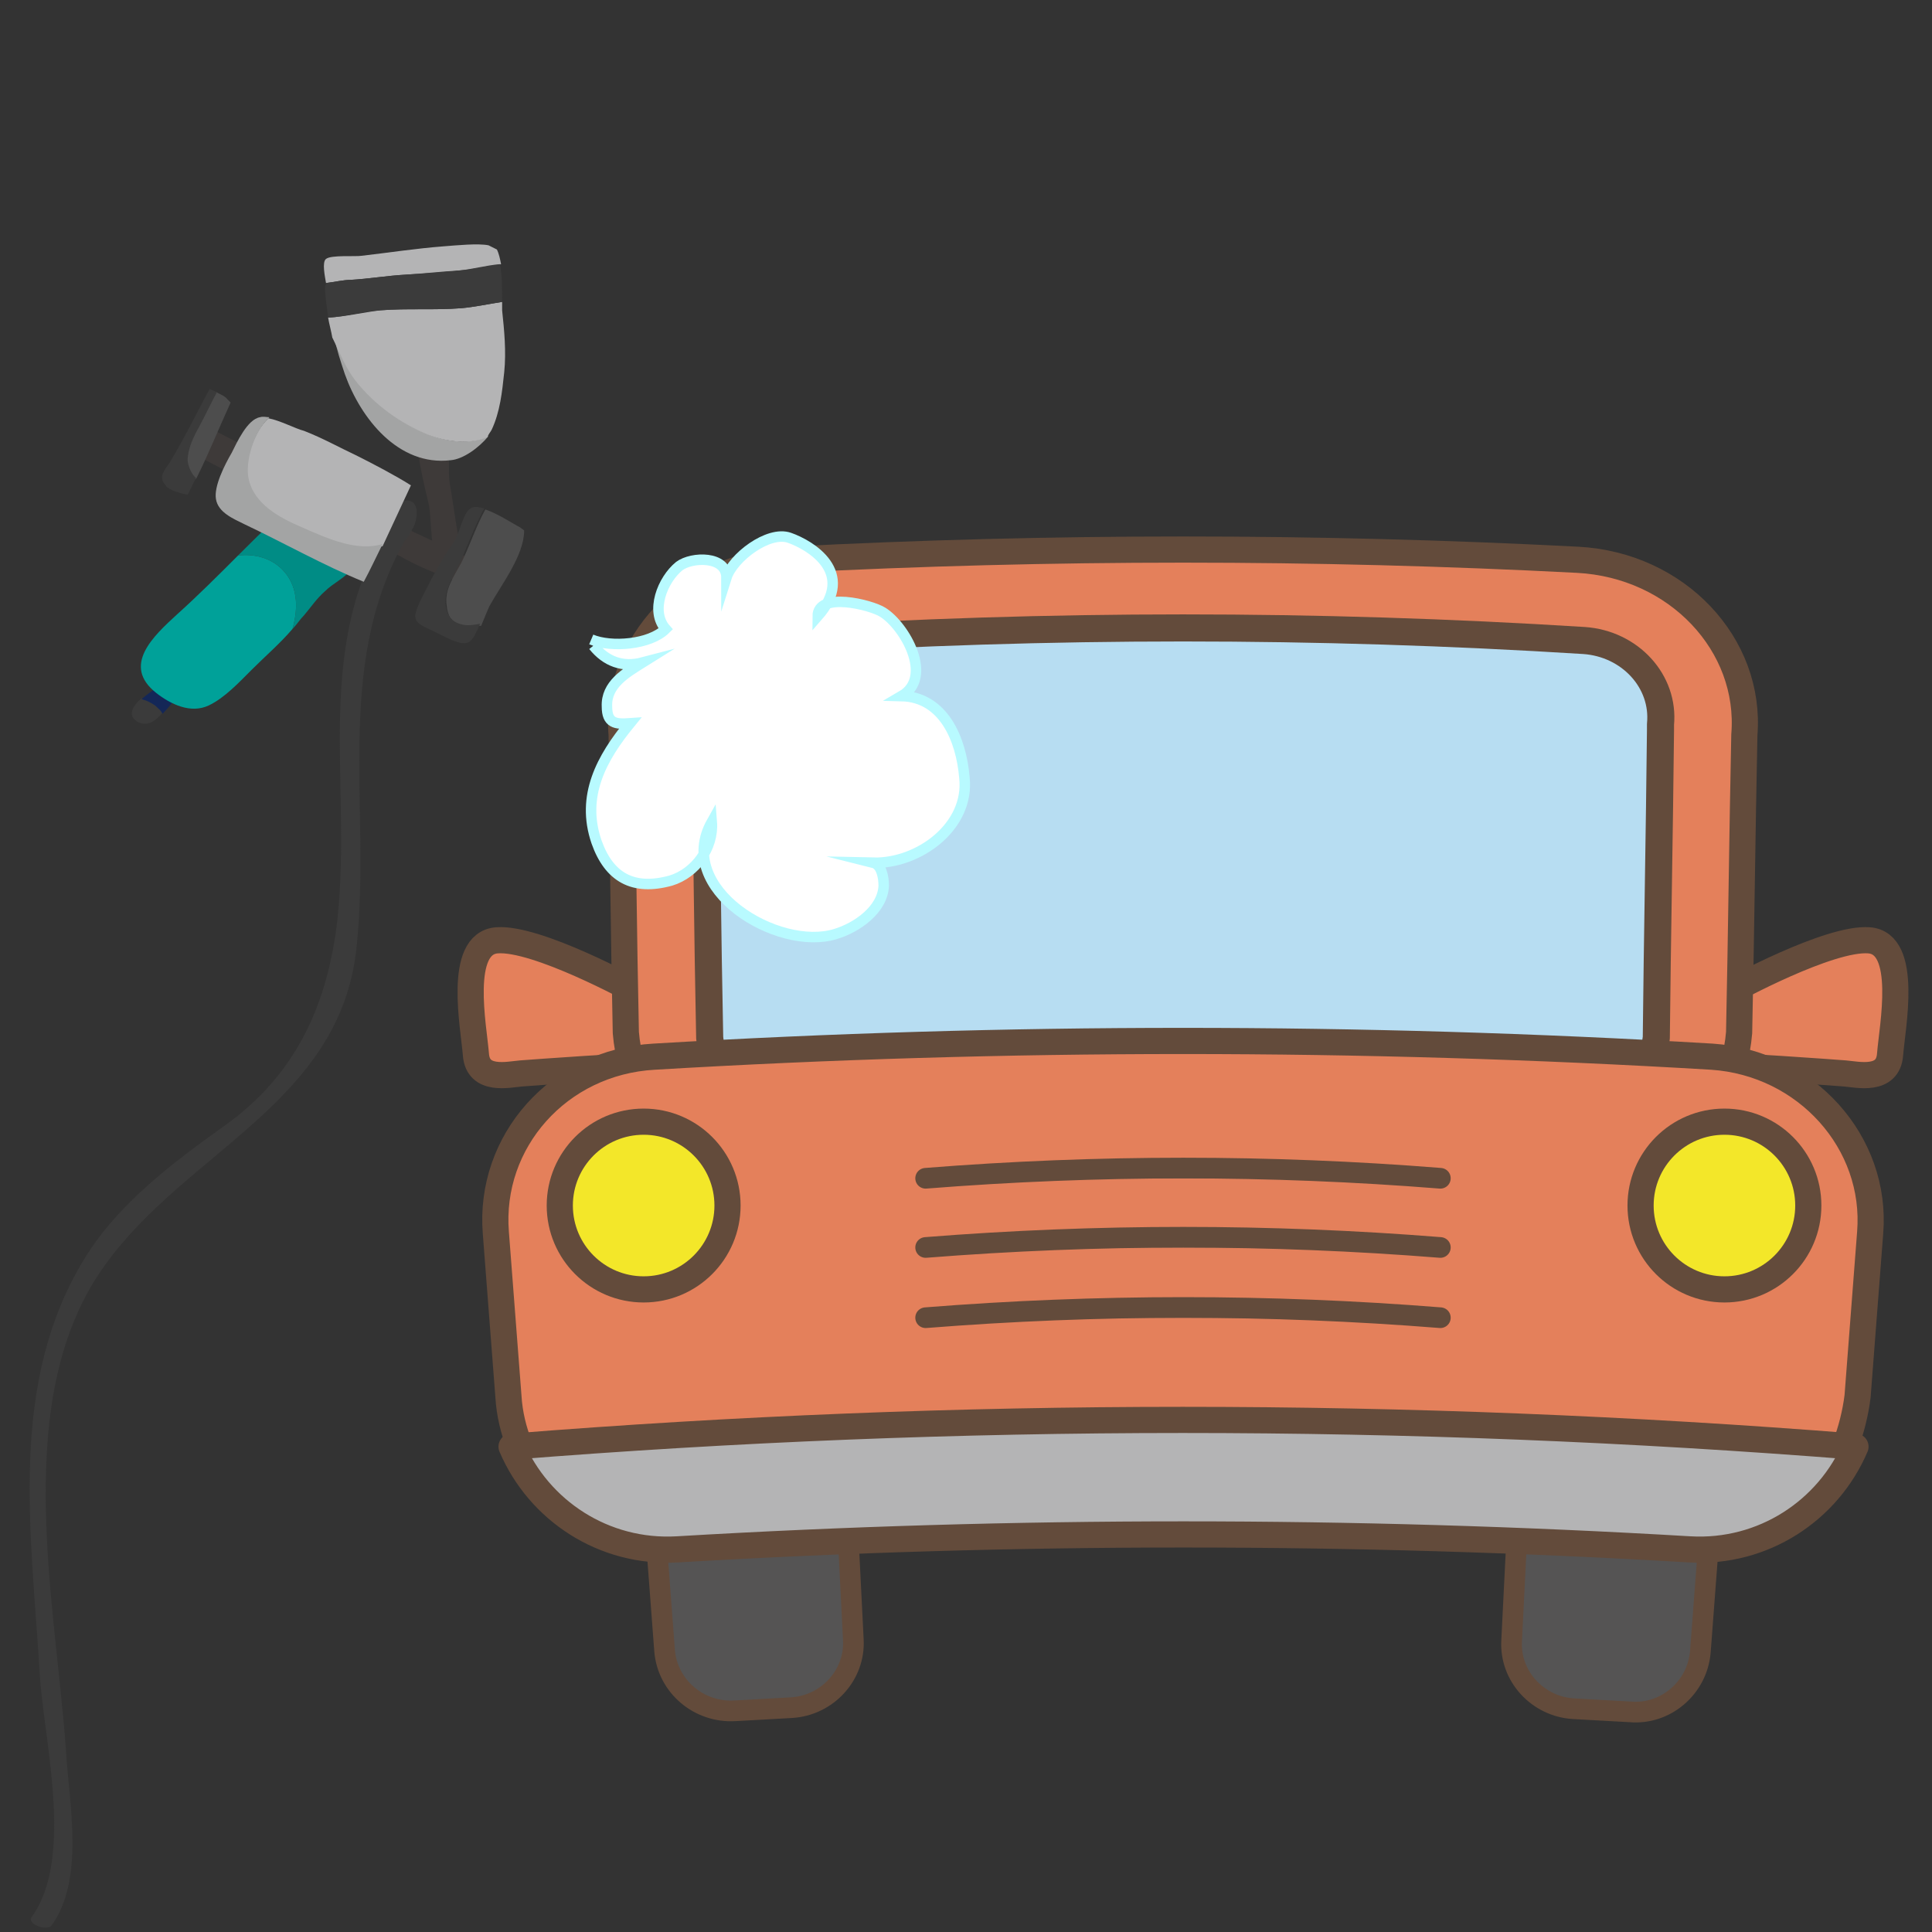
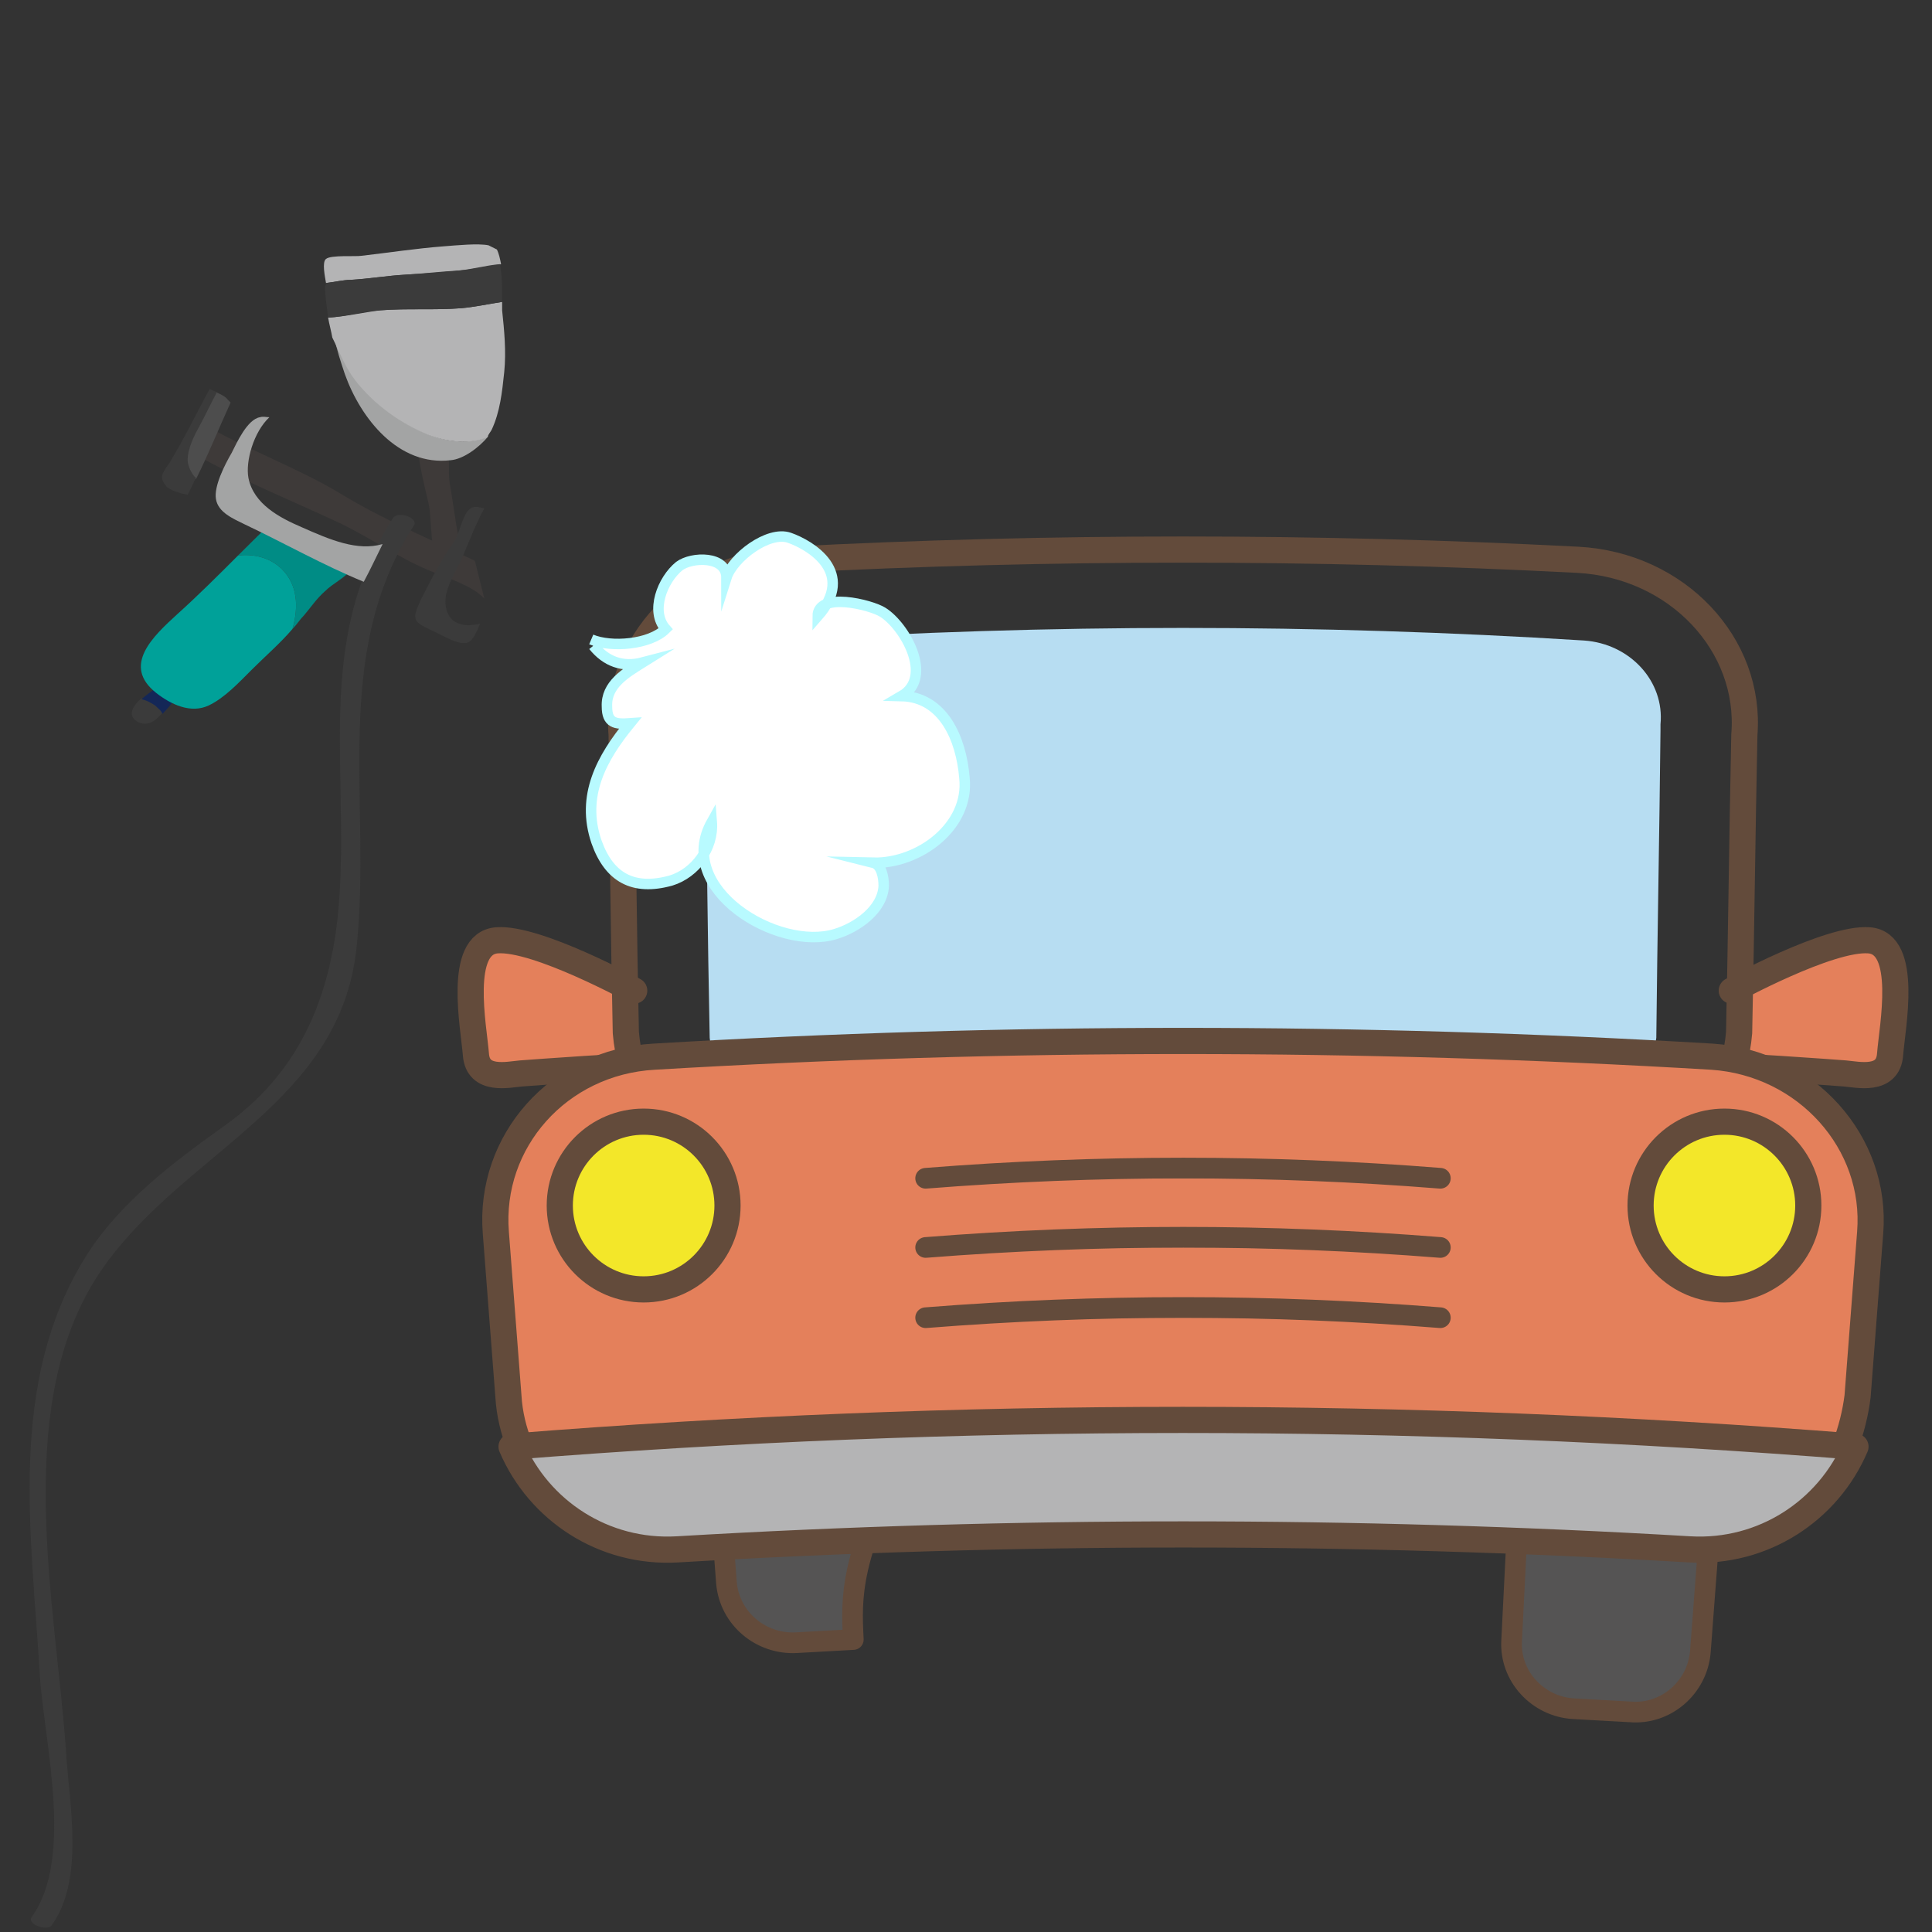
<svg xmlns="http://www.w3.org/2000/svg" version="1.1" id="レイヤー_1" x="0px" y="0px" viewBox="0 0 184.3 184.3" style="enable-background:new 0 0 184.3 184.3;" xml:space="preserve">
  <rect x="0" y="0" width="184.3" height="184.3" fill="#333333" stroke="none" />
  <style type="text/css">
	.st0{fill:#555454;stroke:#634B3B;stroke-width:1.972;stroke-linecap:round;stroke-linejoin:round;}
	.st1{fill:#E4805B;stroke:#634B3B;stroke-width:2.496;stroke-linecap:round;stroke-linejoin:round;}
	.st2{fill:#E4805B;}
	.st3{fill:none;stroke:#634B3B;stroke-width:2.496;stroke-linecap:round;stroke-linejoin:round;}
	.st4{fill:#B7DDF2;}
	.st5{fill:none;stroke:#634B3B;stroke-width:2.583;stroke-linecap:round;stroke-linejoin:round;}
	.st6{fill:#B4B4B5;}
	.st7{fill:#555454;}
	.st8{fill:none;stroke:#634B3B;stroke-width:1.972;stroke-linecap:round;stroke-linejoin:round;}
	.st9{fill:#F3E729;stroke:#634B3B;stroke-width:2.496;stroke-linecap:round;stroke-linejoin:round;}
	.st10{fill:#3E3A39;}
	.st11{fill:#4D4D4D;}
	.st12{fill:#3B3B3B;}
	.st13{fill:#142757;}
	.st14{fill:#008C85;}
	.st15{fill:#00A199;}
	.st16{fill:#A3A4A4;}
	.st17{fill:#FFFFFF;stroke:#B8FAFF;stroke-miterlimit:10;}
</style>
  <g>
    <g>
      <g>
-         <path class="st0" d="M81.4,156.4c0.2,3.4-2.5,6.3-5.9,6.5c-1.8,0.1-3.6,0.2-5.4,0.3c-3.4,0.2-6.4-2.3-6.7-5.7     c-0.3-4-0.6-8-0.9-11.9c-0.3-3.4,2.4-6.4,6-6.6c1.9-0.1,3.7-0.2,5.6-0.4c3.6-0.2,6.6,2.4,6.7,5.8C81,148.4,81.2,152.4,81.4,156.4     z" />
+         <path class="st0" d="M81.4,156.4c-1.8,0.1-3.6,0.2-5.4,0.3c-3.4,0.2-6.4-2.3-6.7-5.7     c-0.3-4-0.6-8-0.9-11.9c-0.3-3.4,2.4-6.4,6-6.6c1.9-0.1,3.7-0.2,5.6-0.4c3.6-0.2,6.6,2.4,6.7,5.8C81,148.4,81.2,152.4,81.4,156.4     z" />
        <path class="st0" d="M162.2,157.6c-0.3,3.4-3.3,6-6.7,5.7c-1.8-0.1-3.6-0.2-5.4-0.3c-3.4-0.2-6.1-3.1-5.9-6.5c0.2-4,0.4-8,0.6-12     c0.2-3.4,3.2-6.1,6.7-5.8c1.9,0.1,3.7,0.2,5.6,0.4c3.6,0.2,6.2,3.2,6,6.6C162.8,149.6,162.5,153.6,162.2,157.6z" />
      </g>
      <g>
        <path class="st1" d="M60.5,94.5c0,0-9.3-5.1-13.1-4.8c-3.8,0.3-2.2,8.3-2,10.9s3.1,1.9,4.3,1.8s11.3-0.8,11.3-0.7" />
        <path class="st1" d="M165.2,94.5c0,0,9.3-5.1,13.1-4.8c3.8,0.3,2.2,8.3,2,10.9s-3.1,1.9-4.3,1.8s-11.3-0.8-11.3-0.7" />
      </g>
      <g>
-         <path class="st2" d="M165.9,98.5c-0.7,8.6-8.3,15.1-16.9,14.6c-24.1-1.3-48.3-1.3-72.4,0c-8.6,0.5-16.2-6-16.9-14.6     c-0.2-9.5-0.3-18.9-0.4-28.4c-0.7-8.6,6.4-16.2,15.9-16.7c25.1-1.3,50.2-1.3,75.3,0c9.5,0.5,16.6,8.1,15.9,16.7     C166.2,79.6,166.1,89.1,165.9,98.5z" />
        <path class="st3" d="M165.9,98.5c-0.7,8.6-8.3,15.1-16.9,14.6c-24.1-1.3-48.3-1.3-72.4,0c-8.6,0.5-16.2-6-16.9-14.6     c-0.2-9.5-0.3-18.9-0.4-28.4c-0.7-8.6,6.4-16.2,15.9-16.7c25.1-1.3,50.2-1.3,75.3,0c9.5,0.5,16.6,8.1,15.9,16.7     C166.2,79.6,166.1,89.1,165.9,98.5z" />
      </g>
      <g>
        <path class="st4" d="M150,105.7c-24.8-1.6-49.7-1.6-74.4,0c-4,0.3-7.5-2.7-7.9-6.7c-0.2-9.8-0.3-19.5-0.4-29.3c0-0.1,0-0.2,0-0.3     c0-0.1,0-0.2,0-0.3c-0.3-4.1,3-7.7,7.3-8c25.5-1.6,51-1.6,76.5,0c4.4,0.3,7.7,3.9,7.3,8c0,0.1,0,0.2,0,0.3c0,0.1,0,0.2,0,0.3     c-0.1,9.8-0.3,19.5-0.4,29.3C157.5,103,154,106,150,105.7L150,105.7z" />
-         <path class="st5" d="M150,105.7c-24.8-1.6-49.7-1.6-74.4,0c-4,0.3-7.5-2.7-7.9-6.7c-0.2-9.8-0.3-19.5-0.4-29.3c0-0.1,0-0.2,0-0.3     c0-0.1,0-0.2,0-0.3c-0.3-4.1,3-7.7,7.3-8c25.5-1.6,51-1.6,76.5,0c4.4,0.3,7.7,3.9,7.3,8c0,0.1,0,0.2,0,0.3c0,0.1,0,0.2,0,0.3     c-0.1,9.8-0.3,19.5-0.4,29.3C157.5,103,154,106,150,105.7L150,105.7z" />
      </g>
      <g>
        <path class="st2" d="M177.2,133.2c0.4-5.2,0.8-10.4,1.2-15.6c0.7-8.6-6.1-16.2-15.1-16.8c-33.6-2-67.3-2-100.9,0     c-9.1,0.5-15.8,8.1-15.1,16.8c0.4,5.2,0.8,10.4,1.2,15.6c0.1,1.7,0.5,3.3,1.1,4.8c42.1-3.3,84.3-3.3,126.4,0     C176.6,136.4,177,134.8,177.2,133.2z" />
        <path class="st3" d="M177.2,133.2c0.4-5.2,0.8-10.4,1.2-15.6c0.7-8.6-6.1-16.2-15.1-16.8c-33.6-2-67.3-2-100.9,0     c-9.1,0.5-15.8,8.1-15.1,16.8c0.4,5.2,0.8,10.4,1.2,15.6c0.1,1.7,0.5,3.3,1.1,4.8c42.1-3.3,84.3-3.3,126.4,0     C176.6,136.4,177,134.8,177.2,133.2z" />
      </g>
      <g>
        <path class="st6" d="M48.8,138c2.6,6.1,8.8,10.2,15.8,9.8c32.2-1.9,64.4-1.9,96.6,0c7,0.4,13.2-3.7,15.8-9.8     C134.2,134.6,91.4,134.6,48.8,138z" />
        <path class="st3" d="M48.8,138c2.6,6.1,8.8,10.2,15.8,9.8c32.2-1.9,64.4-1.9,96.6,0c7,0.4,13.2-3.7,15.8-9.8     C134.2,134.6,91.4,134.6,48.8,138z" />
      </g>
      <g>
        <path class="st7" d="M88.3,112.4c16.4-1.3,32.8-1.3,49.1,0" />
        <path class="st8" d="M88.3,112.4c16.4-1.3,32.8-1.3,49.1,0" />
      </g>
      <g>
        <path class="st7" d="M88.3,119c16.4-1.3,32.8-1.3,49.1,0" />
        <path class="st8" d="M88.3,119c16.4-1.3,32.8-1.3,49.1,0" />
      </g>
      <g>
        <path class="st7" d="M88.3,125.7c16.4-1.3,32.8-1.3,49.1,0" />
        <path class="st8" d="M88.3,125.7c16.4-1.3,32.8-1.3,49.1,0" />
      </g>
      <ellipse class="st9" cx="61.4" cy="115" rx="8" ry="8" />
      <ellipse class="st9" cx="164.5" cy="115" rx="8" ry="8" />
    </g>
    <g>
      <path class="st10" d="M45.3,53.5c-4.3-2.1-8.7-3.9-12.8-6.4c-3.8-2.3-8.4-4-12.7-6.4c-0.8,0.7-0.7,1.7-1.1,2.7    c4.3,2.4,9,4.3,13.5,6.4c2.8,1.3,5.8,3.4,8.7,4.6c1.6,0.7,4.1,1.4,5.3,2.7" />
      <path class="st10" d="M43.8,52.9c0.2-0.9-0.2-2.2-0.3-3c-0.2-1.2-0.4-2.7-0.6-3.8c-0.2-1.4,0.1-2.7-0.3-4c-0.9,0-2-0.1-2.8,0.1    c0.1,1.8,0.7,4.2,1.1,5.9c0.3,1.4,0.1,4.7,1,5.6" />
      <g>
-         <path class="st11" d="M44.3,59.7c-1.2-0.2-1.6-0.9-1.7-2c-0.2-1.5,0.7-2.7,1.4-4c0.8-1.6,1.4-3.5,2.3-5.1     c1.2,0.4,2.7,1.4,3.3,1.7l0.4,0.3c0,2.4-2.2,5.2-3.3,7.2c-0.2,0.4-0.5,1.2-0.8,1.9C45.4,59.7,44.8,59.7,44.3,59.7z" />
        <path class="st12" d="M43.3,51.7c0.6-0.9,0.9-3.1,1.8-3.3c0.3-0.1,0.7,0,1.1,0.1c-0.9,1.6-1.6,3.6-2.3,5.1     c-0.6,1.3-1.5,2.6-1.4,4c0.1,1.1,0.6,1.8,1.7,2c0.5,0.1,1.1,0,1.6-0.1c-0.3,0.7-0.6,1.4-1,1.7c-0.8,0.6-2.7-0.7-3.7-1.1     c-1.7-0.8-1.8-1-1-2.8C41.1,55.3,42.1,53.4,43.3,51.7z" />
      </g>
      <g>
        <path class="st11" d="M17.8,43.9c0-1.1,0.6-2.2,1.1-3.2c0.6-1.1,1.1-2.2,1.7-3.3c0.4,0.2,0.9,0.4,1.1,0.7l0.3,0.3     c-1.1,2.4-2.1,4.9-3.3,7.3C18.2,45.3,17.8,44.3,17.8,43.9z" />
        <path class="st12" d="M16.2,44.1c1.4-2.3,2.5-4.6,3.8-7c0.2,0.1,0.4,0.2,0.7,0.3c-0.6,1.1-1.1,2.2-1.7,3.3     c-0.5,0.9-1.1,2.1-1.1,3.2c0,0.5,0.4,1.4,0.8,1.7c-0.3,0.5-0.5,1.1-0.8,1.6c-0.5-0.1-1.8-0.4-2.1-0.9     C15.1,45.5,15.6,45,16.2,44.1z" />
      </g>
      <g>
-         <path class="st12" d="M36.3,52.1c0.4-0.9,0.9-2,0.9-3l0.8-1.2c1.7-0.6,2,0.6,1.6,2c-0.1,0.3-0.6,1.3-0.9,1.6     c-1.1,0.4-2,1.7-3.3,3.3C35.7,53.9,36,53,36.3,52.1z" />
-       </g>
+         </g>
      <g>
        <path class="st12" d="M39.5,50.1c-8,12.4-4,26.6-5.5,40.4c-1.6,14.7-16.2,19.3-24,30.2c-9.1,12.6-4.7,32-3.7,46.4     c0.3,5,1.8,12.2-1.4,16.6c-0.4,0.5-2.3-0.1-1.9-0.8c4.1-5.6,1.2-16.8,0.8-23.1C3,146.3,0.7,132,8.1,120     c3.2-5.2,8.4-9.1,13.3-12.6c6.9-4.9,9.9-11.7,10.8-19.8c1.4-13.4-2.5-26.1,5.3-38.2C38,48.7,39.9,49.4,39.5,50.1L39.5,50.1z" />
      </g>
      <g>
        <path class="st12" d="M14.8,67.2c0.3,0.3,0.6,0.5,0.7,0.8c-0.7,0.8-1.4,1.3-2.3,0.9c-1.1-0.6-0.6-1.5,0.3-2.3     C14,66.8,14.5,67,14.8,67.2z" />
        <path class="st13" d="M17.1,66.3c-0.5,0.5-1,1.2-1.6,1.8c-0.1-0.3-0.4-0.5-0.7-0.8c-0.3-0.2-0.8-0.5-1.3-0.6     c0.8-0.7,1.9-1.4,2.2-1.7L17.1,66.3z" />
      </g>
      <g>
        <path class="st14" d="M26.9,54.3c-1.1-1.1-2.7-1.5-4.2-1.3c1.2-1.2,2.4-2.4,3.7-3.6c1.2,1.1,3.5,1.8,4.4,2.8l2.8,2     c-0.6,0.9-1.8,1.4-2.6,2.2c-0.8,0.7-1.4,1.6-2,2.3c-0.4,0.4-0.7,0.9-1.1,1.3C28.5,57.9,28.4,55.8,26.9,54.3z" />
        <path class="st15" d="M16.9,58.6c2-1.8,3.9-3.7,5.8-5.6c1.5-0.2,3.1,0.2,4.2,1.3c1.5,1.5,1.6,3.6,1,5.7c-1.2,1.4-2.6,2.6-3.9,3.9     c-1.2,1.2-2.6,2.7-4.1,3.4c-1.7,0.8-3.6-0.1-5-1.2C11.6,63.5,14.6,60.7,16.9,58.6z" />
      </g>
      <g>
-         <path class="st6" d="M23.6,45.7c-0.3-1.6,0.5-4.4,2-5.8c1.1,0.2,2.6,1,3.4,1.2c1.8,0.7,3.4,1.6,5.1,2.4c1.4,0.7,3.7,1.9,5.1,2.8     c-0.9,1.9-1.8,3.9-2.7,5.8c-2.4,0.7-5.1-0.4-7.7-1.6C26.6,49.4,24.1,48.2,23.6,45.7z" />
        <path class="st16" d="M22.1,43.2c0.5-1,1.5-3.2,2.7-3.4c0.3-0.1,0.6,0,0.9,0c-1.5,1.4-2.3,4.2-2,5.8c0.5,2.5,3,3.8,5.1,4.7     c2.7,1.2,5.3,2.3,7.7,1.6c-0.6,1.2-1.2,2.5-1.8,3.6c-3.9-1.6-7.6-3.7-11.4-5.5c-1-0.5-2.5-1.1-2.7-2.4     C20.4,46.4,21.4,44.4,22.1,43.2z" />
      </g>
      <g>
        <path class="st6" d="M38.7,26.2c-1.8,0.1-3.5,0.4-5.3,0.5c-0.6,0-1.5,0.2-2.3,0.3c-0.1-0.6-0.4-2,0-2.3c0.5-0.4,2.8-0.2,3.4-0.3     c2.6-0.3,5.2-0.7,7.8-0.9c1.3-0.1,3.3-0.3,4.3-0.1l0.8,0.4c0.2,0.4,0.3,0.9,0.4,1.4c-1.3,0.2-2.7,0.5-3.9,0.6     C42.1,26,40.4,26.1,38.7,26.2z" />
        <g>
          <path class="st16" d="M34,36.3c1.8,2.3,4.3,4.1,7,5.2c1.9,0.7,3.9,0.9,5.6,0.1c-0.9,1.1-2.4,2.2-3.6,2.3c-5,0.6-8.6-4-10.1-8.2      c-0.4-1.2-0.8-2.4-1-3.5C32.4,33.6,33,35,34,36.3z" />
          <path class="st6" d="M40.9,41.5c-2.7-1.1-5.2-2.9-7-5.2c-1-1.3-1.5-2.7-2.2-4.1c-0.1-0.6-0.3-1.3-0.4-1.9c1.7-0.1,3.3-0.5,5-0.7      c2.5-0.2,5.1,0,7.7-0.2c1.2-0.1,2.6-0.4,3.9-0.6c0,0.3,0,0.5,0,0.8c0.2,1.9,0.4,3.9,0.2,5.9c-0.2,1.9-0.4,3.8-1.2,5.5      c-0.1,0.2-0.3,0.4-0.4,0.7C44.9,42.4,42.8,42.2,40.9,41.5z" />
        </g>
        <path class="st12" d="M31.1,27c0.8-0.1,1.7-0.3,2.3-0.3c1.8-0.1,3.5-0.4,5.3-0.5c1.7-0.1,3.4-0.3,5.1-0.4     c1.2-0.1,2.6-0.5,3.9-0.6c0.2,1.1,0.2,2.4,0.2,3.6c-1.3,0.2-2.7,0.5-3.9,0.6c-2.5,0.2-5.1,0-7.7,0.2c-1.7,0.1-3.3,0.6-5,0.7     c-0.1-1-0.3-2-0.3-3C31.1,27.2,31.1,27.1,31.1,27z" />
      </g>
    </g>
    <path class="st17" d="M56.4,61c1.9,0.8,5.6,0.5,7.1-1c-1.5-1.7-0.3-4.7,1.3-6c1.2-0.9,4.5-1,4.5,1.1c0.6-1.9,4-4.5,6-3.8   s6.4,3.3,2.7,7.5c0-2.4,5.1-1.1,6.2-0.4c2.1,1.3,4.9,6.2,1.8,8c4,0.1,5.7,4.1,6,7.8c0.5,4.6-4.3,8.2-8.7,8.1c0.8,0.2,1,1.4,1,2.2   c-0.1,2.3-2.6,4-4.6,4.6c-5.5,1.7-15.4-4.3-11.8-10.7c0.2,2.5-1.6,4.9-3.9,5.6c-3.6,1-5.9-0.3-7.1-3.7c-1.5-4.4,0.5-8,3.2-11.3   c-1.4,0.1-2.2,0-2.2-1.6c-0.1-2.1,1.8-3.2,3.4-4.2c-1.9,0.5-3.5-0.1-4.7-1.6" />
  </g>
</svg>